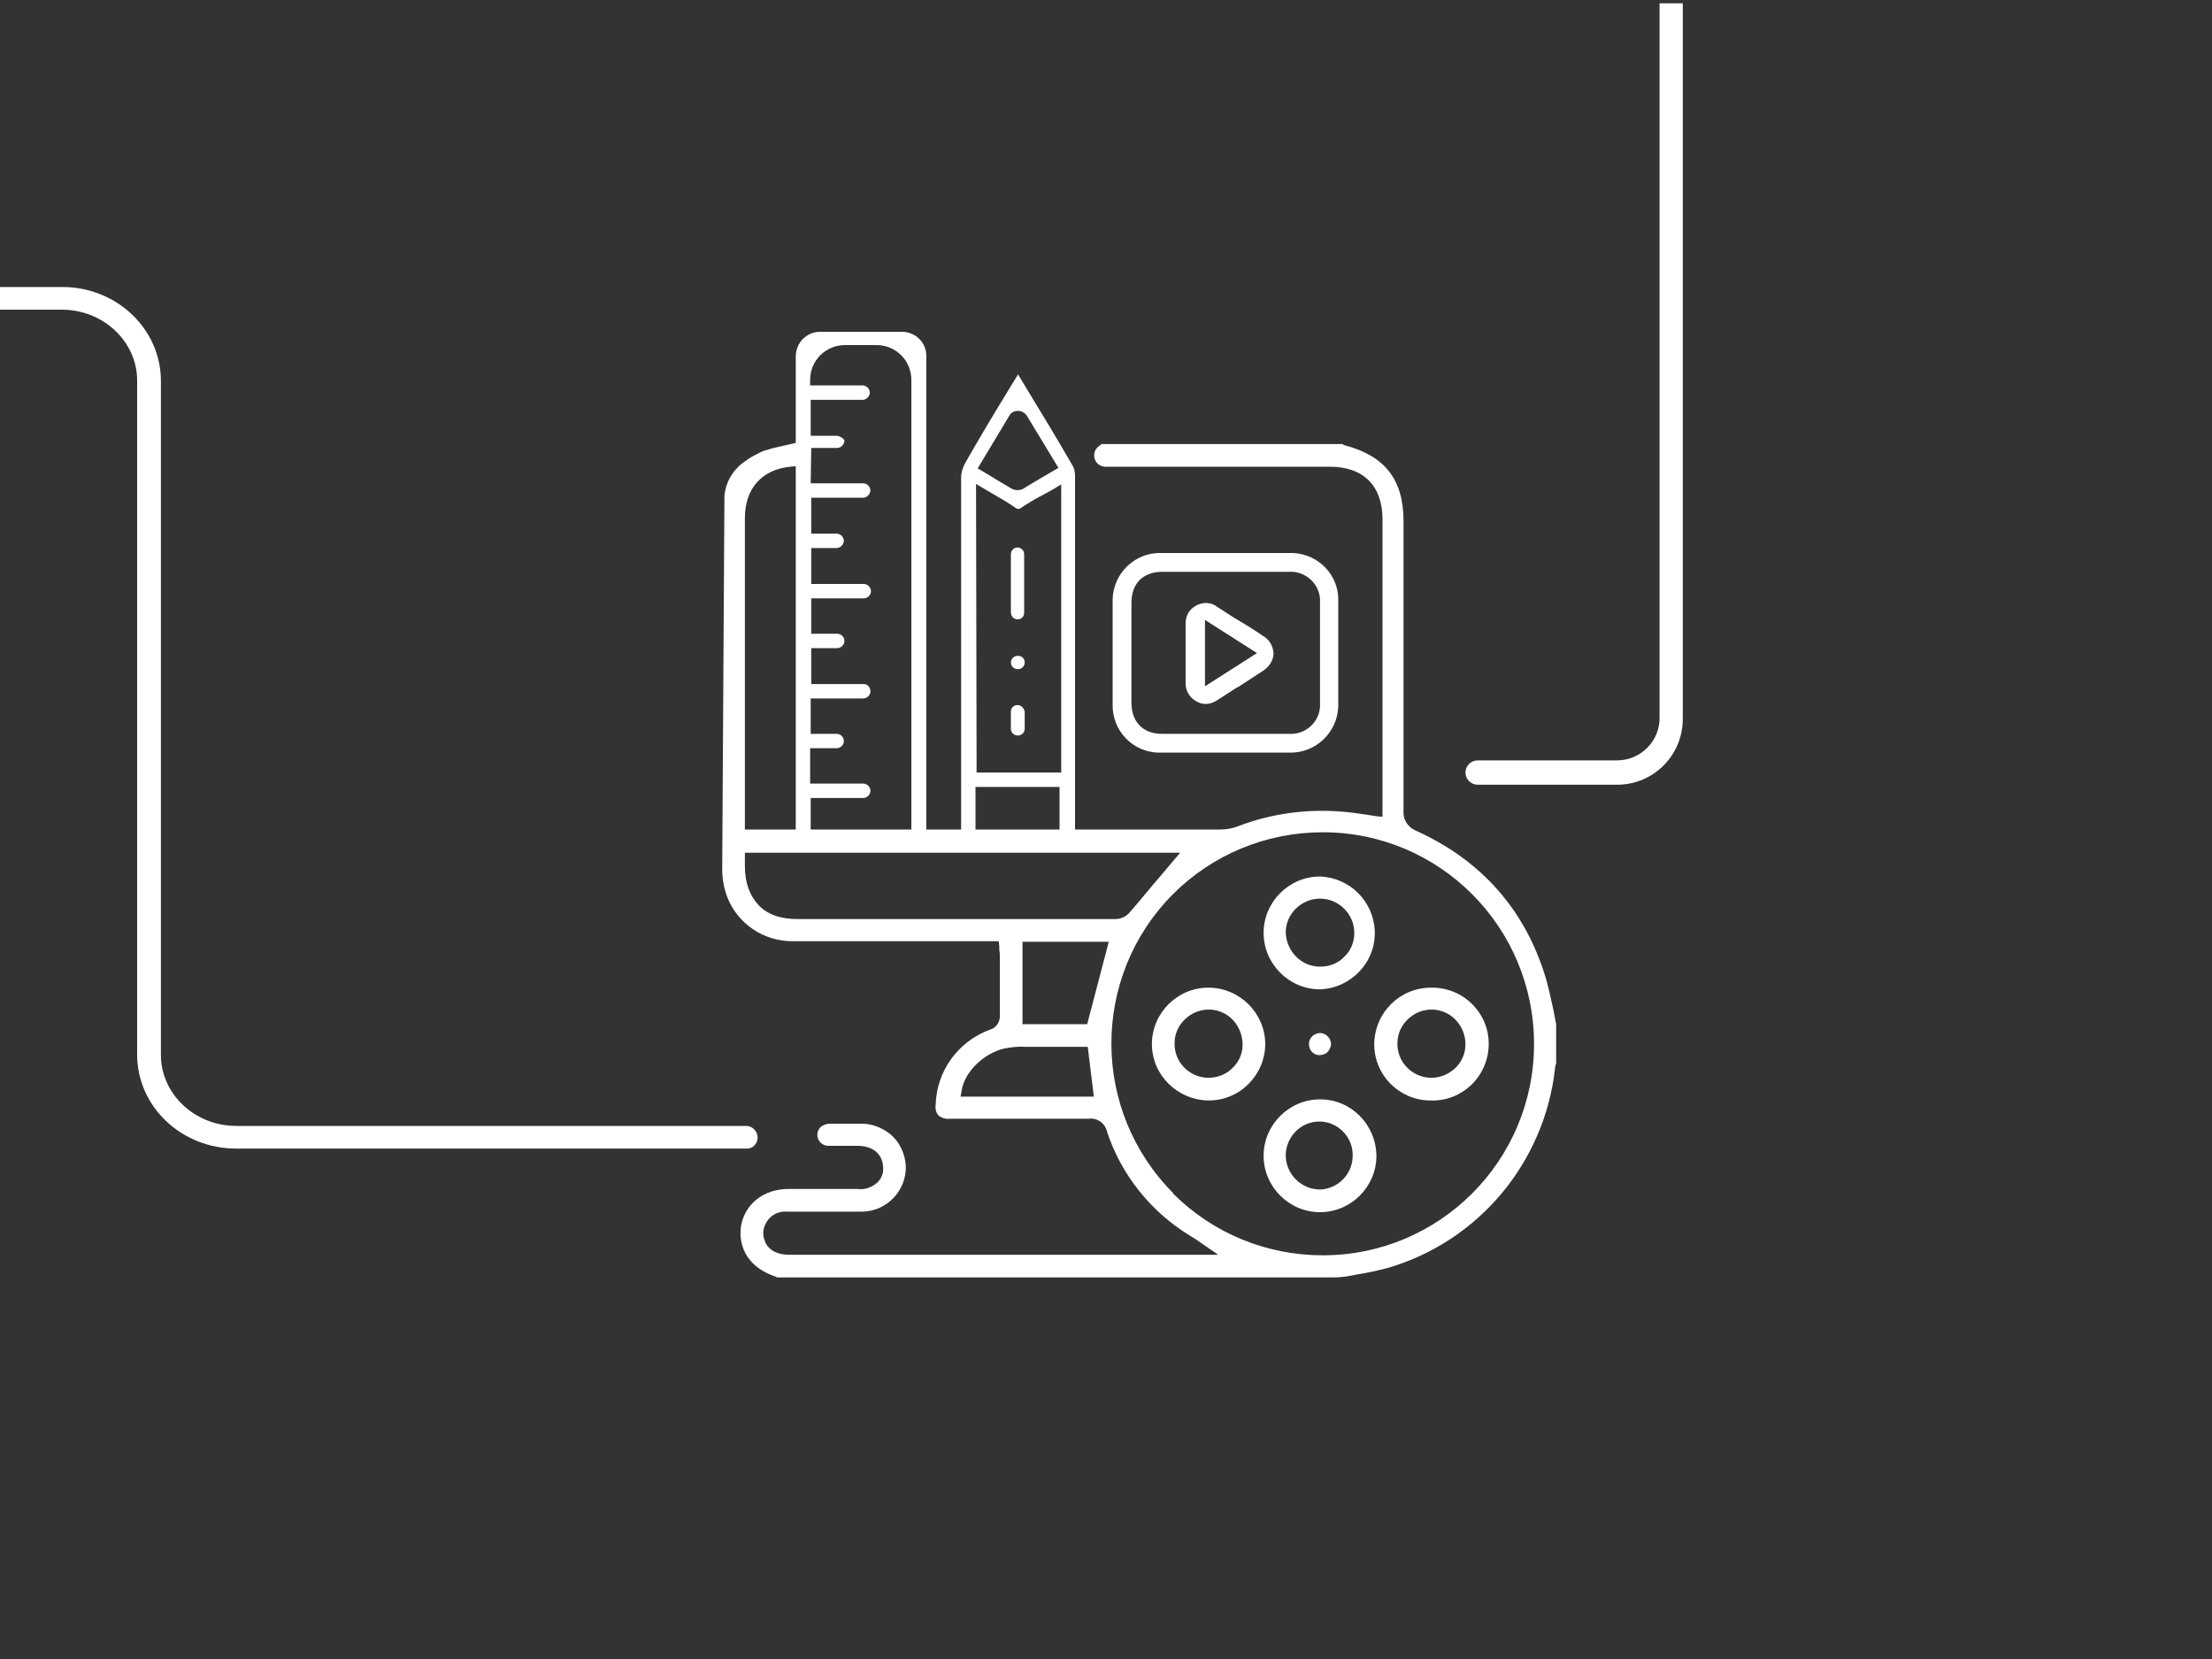
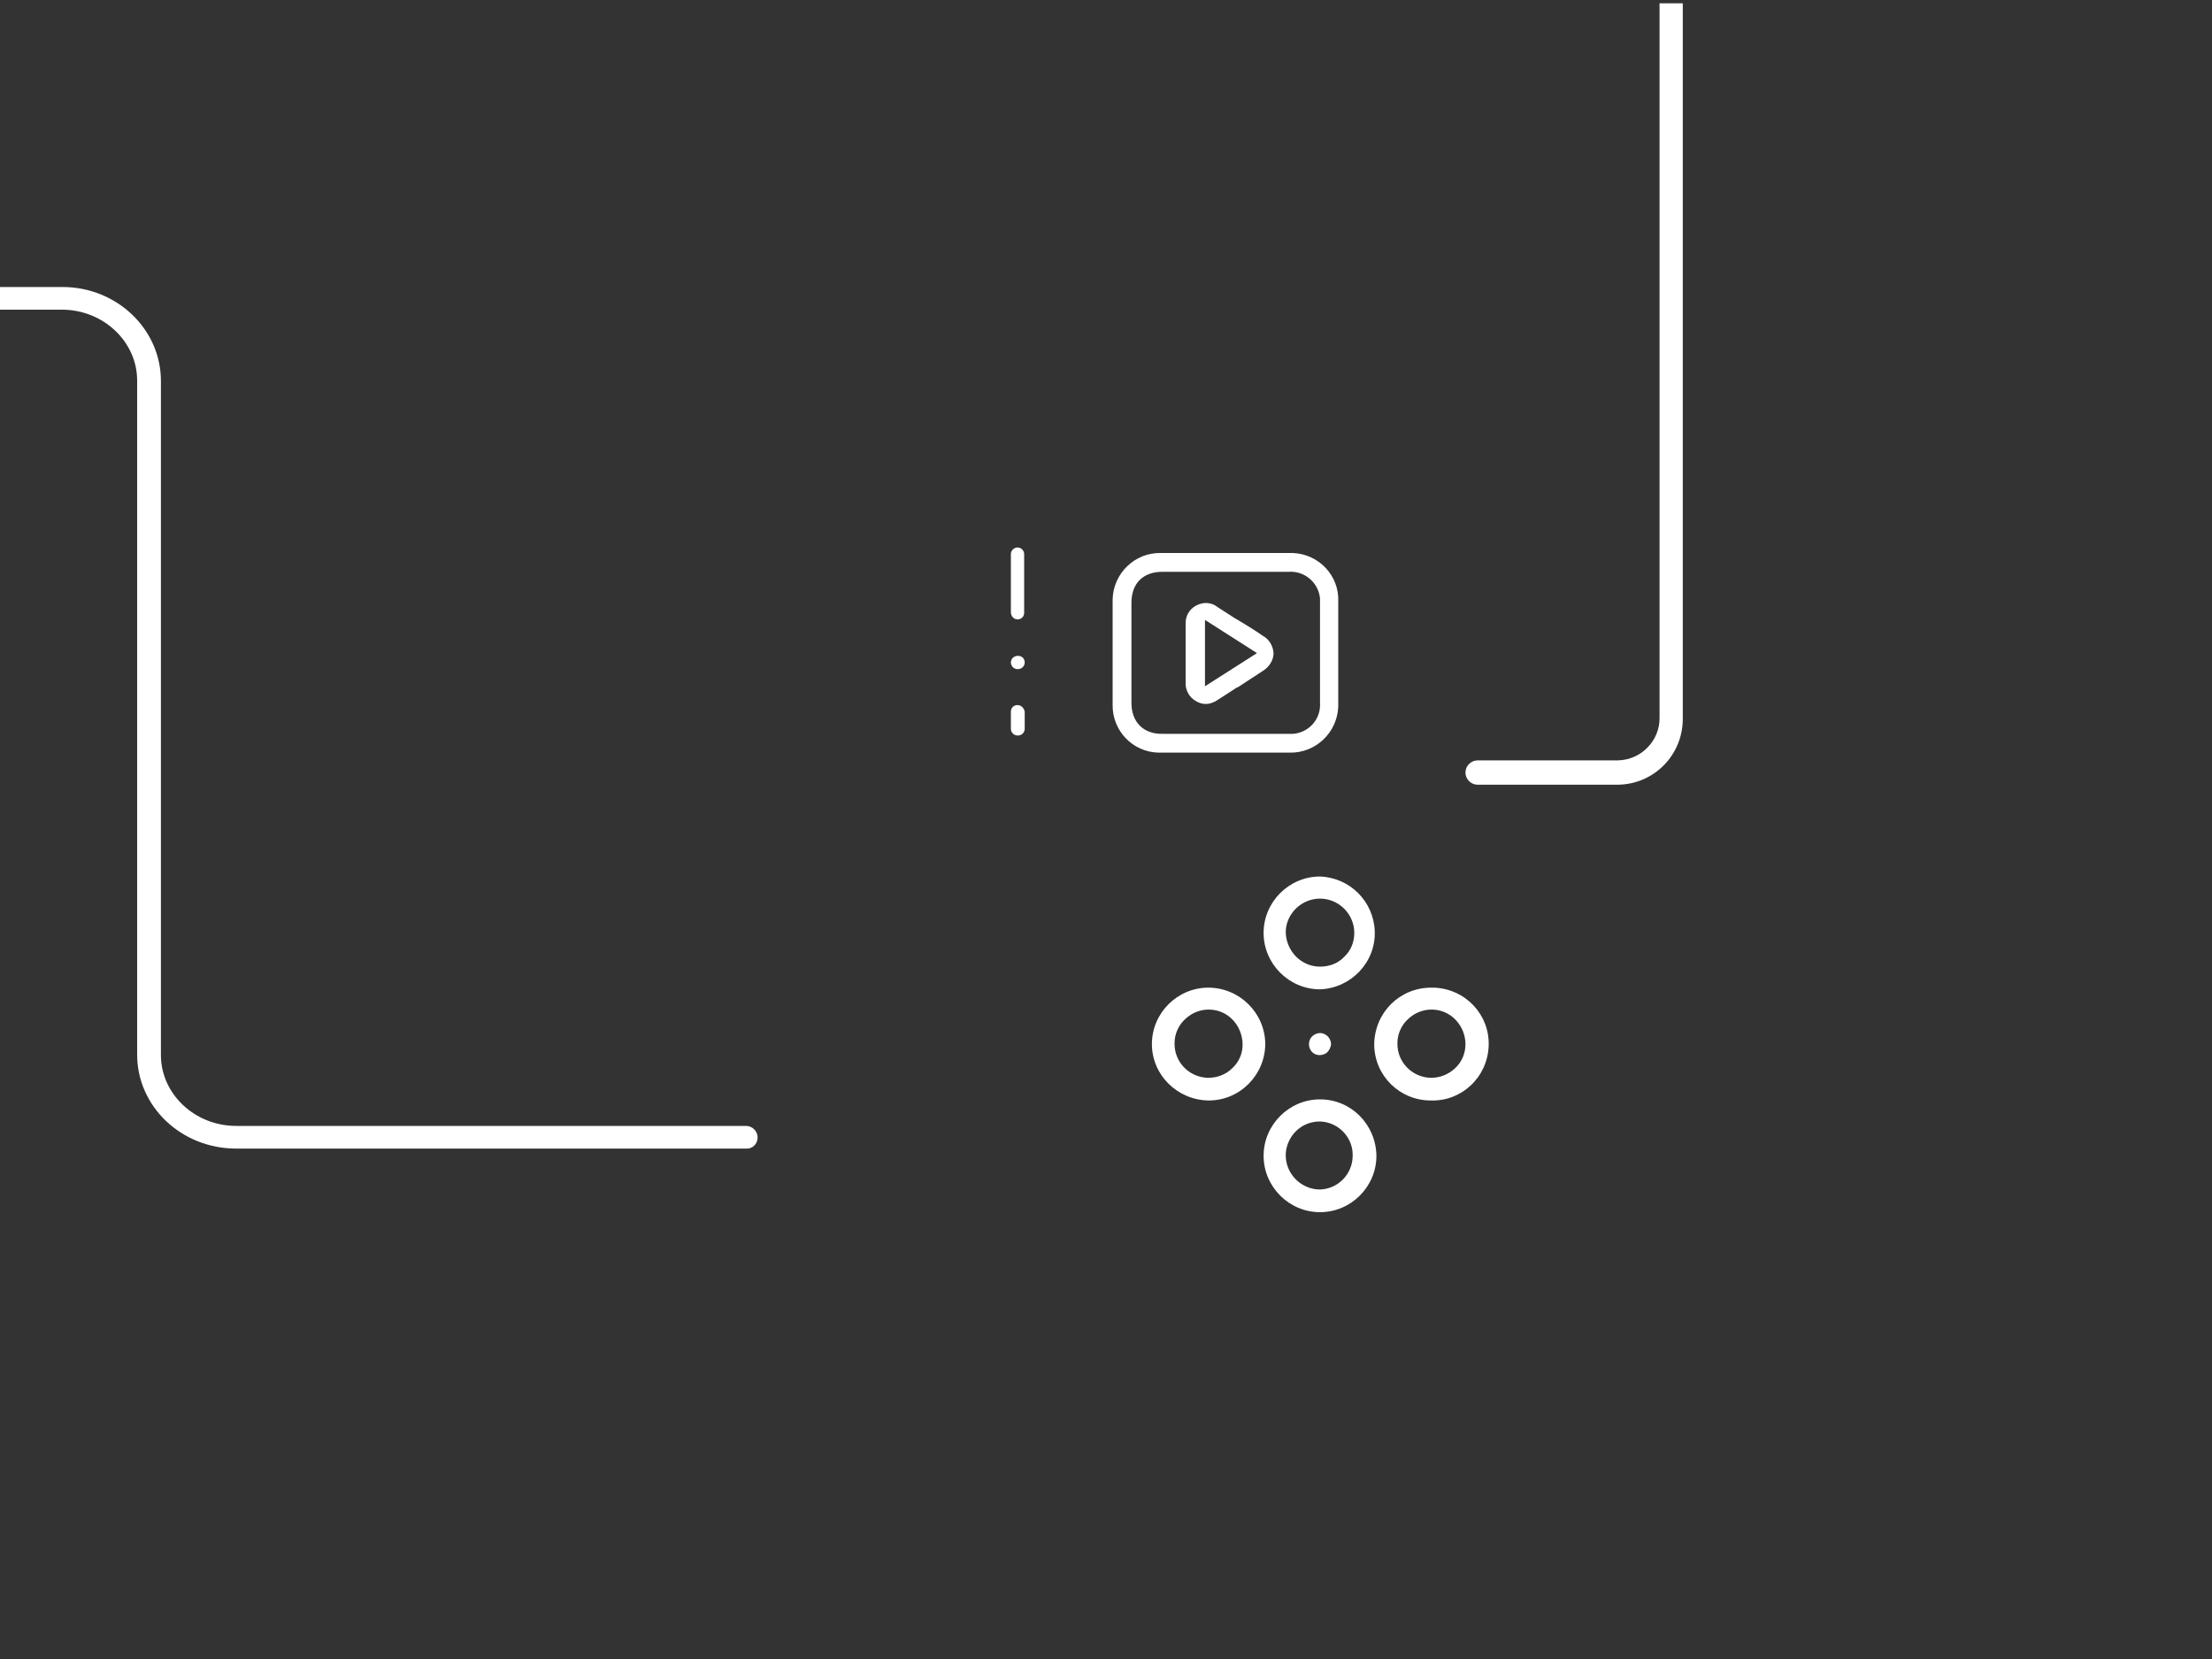
<svg xmlns="http://www.w3.org/2000/svg" version="1.1" id="Livello_1" x="0px" y="0px" viewBox="0 0 400 300" style="enable-background:new 0 0 400 300;" xml:space="preserve">
  <rect x="0" y="0" width="400" height="300" fill="#333333" stroke="none" />
  <style type="text/css">
	.st0{fill:#FFFFFF;}
</style>
  <g>
    <path class="st0" d="M300.1,0.6v129.1c0.1,4.2-3.3,7.7-7.5,7.8h-25.4c-1.2,0-2.2,1-2.2,2.2s1,2.2,2.2,2.2h25.4   c6.6-0.1,11.8-5.5,11.7-12.1V0.6H300.1z" />
    <path class="st0" d="M184,112C184,112,184,112,184,112c0.7,0,1.2-0.5,1.2-1.2v0v-10.6c0-0.6-0.5-1.2-1.2-1.2   c-0.6,0-1.2,0.5-1.2,1.2v10.5C182.8,111.4,183.3,112,184,112z" />
    <path class="st0" d="M184,127.5L184,127.5c-0.7,0-1.2,0.5-1.2,1.2v3.1c0,0.6,0.5,1.2,1.2,1.2h0.1c0.6,0,1.2-0.5,1.2-1.2v-3.1   C185.2,128.1,184.7,127.5,184,127.5z" />
    <path class="st0" d="M184.1,118.6C184.1,118.6,184.1,118.6,184.1,118.6H184c-0.6,0-1.2,0.5-1.2,1.2c0,0.6,0.5,1.2,1.2,1.2   c0,0,0,0,0,0h0.1c0.6,0,1.2-0.5,1.2-1.2C185.3,119.1,184.8,118.6,184.1,118.6z" />
-     <path class="st0" d="M279.6,177.1c-3.7-12.5-11.7-21.6-23.8-27c-1.2-0.6-2-1.8-2-3.1c0-14.3,0-28.8,0-42.8v-10   c0-7.5-3.4-11.8-10.7-13.7c-0.1,0-0.2-0.1-0.3-0.2h-43.6l-0.5,0.4c-0.9,0.6-1.1,1.9-0.5,2.8c0.3,0.5,0.9,0.8,1.5,0.9   c0.4,0,0.7,0,1.1,0h39.7c6.1,0,9.5,3.5,9.5,9.5v53.8l-1.1-0.1l-1.9-0.3c-1.4-0.2-2.7-0.4-4-0.5c-6.5-0.6-13.1,0.3-19.1,2.6   c-1,0.4-2.1,0.6-3.2,0.6h-26.3v-11.5c0-17.5,0-34.9,0-52.4c0-0.7-0.1-1.4-0.5-2c-2.6-4.5-5.3-9-8-13.4l-1.8-3l-1.9,3.1   c-2.7,4.4-5.2,8.6-7.7,13c-0.4,0.8-0.7,1.6-0.7,2.5c0,17.3,0,34.9,0,51.9V150h-6.3V64.3c0-2.4-2-4.3-4.4-4.3h-14.8   c-2.4,0-4.3,1.9-4.4,4.3v15.8l-3.1,0.7c-1,0.2-1.9,0.5-2.9,0.8c-1,0.5-2.1,1-3,1.7c-2.2,1.4-3.7,3.8-3.9,6.4l-0.4,67.5   c0,1.7,0.3,3.4,0.9,5c1.9,4.9,6.7,8.1,12,8c8.1,0,16.2,0,24.4,0h12.7l0.1,0.9c0,0.2,0,0.3,0,0.5c0,0.3,0.1,0.6,0.1,1v3.4   c0,2.5,0,5,0,7.5c0.1,1.2-0.6,2.4-1.8,2.7c-5.7,2.1-9.6,7.4-9.8,13.5c-0.1,0.7,0,1.4,0.5,2c0.6,0.5,1.4,0.7,2.1,0.6h2.7   c7.3,0,14.9,0,22.4,0c1.6-0.2,3,0.9,3.3,2.4c2.6,7.8,7.9,14.4,14.9,18.7c1,0.6,1.3,0.8,2,1.3l3.2,2.2h-77.5c-2.5,0-4.1-1-4.6-2.8   c-0.4-1.2-0.1-2.4,0.6-3.4c0.8-1.1,2.1-1.7,3.5-1.6c2,0,4.1,0,6.1,0c2.5,0,5,0,7.6,0c4.4-0.1,7.9-3.8,7.8-8.2   c-0.1-2.2-1.1-4.4-2.8-5.8c-1.5-1.2-3.3-1.9-5.2-1.9c-1.6,0-3.4,0-5.7,0c-0.6,0-1.2,0.2-1.7,0.6c-0.4,0.4-0.6,0.9-0.6,1.4   c0,1.2,1,2.1,2.2,2c0,0,0.1,0,0.1,0c1,0,2,0,3.1,0h1.8c2.9,0,4.6,1.5,4.7,3.9c0.1,1-0.3,2-1,2.7c-1,0.9-2.3,1.4-3.7,1.2h-12.4   c-4.5,0-7.9,2.7-8.6,6.7c-0.6,4.2,1.7,7.6,6.1,9.1c0.1,0,0.3,0.1,0.4,0.2h100.5c1.1,0,2.1-0.1,3.2-0.3l1-0.2   c1.9-0.3,3.8-0.7,5.7-1.2c16.5-4.8,28.4-19.1,30.3-36.1c0-0.3,0.1-0.6,0.2-0.9c0,0,0-0.1,0-0.2v-6.9c-0.2-0.9-0.3-1.7-0.5-2.6   C280.5,180.8,280.1,178.9,279.6,177.1z M182.5,75.2c0.3-0.6,0.9-0.9,1.6-0.9c0.6,0,1.2,0.3,1.6,0.9l5.7,9.4L189,86   c-1.4,0.8-2.7,1.6-4,2.4c-0.6,0.3-1.4,0.3-2,0c-1.3-0.8-2.6-1.5-4-2.4l-2.2-1.3L182.5,75.2z M176.5,87.5l1.5,0.9l1.7,1   c1.4,0.8,2.6,1.5,3.9,2.4c0.3,0.3,0.8,0.3,1.1,0c1.2-0.8,2.5-1.6,3.9-2.3l1.8-1l1.5-0.9v52.1h-15.3L176.5,87.5z M191.6,142.3v7.7   h-15.2v-7.7L191.6,142.3z M151.4,78.8h-4.8v-6.5h9.5c0.7-0.1,1.2-0.7,1.2-1.4c-0.1-0.6-0.5-1.1-1.2-1.2h-9.6v-1   c0-3.5,2.8-6.3,6.3-6.3h5.7c3.5,0,6.3,2.8,6.3,6.3V150h-18.2v-5.7h9.5c0.7,0,1.3-0.6,1.3-1.3c0-0.7-0.6-1.3-1.3-1.3h-9.6v-6.4h4.8   c0.7,0,1.3-0.6,1.3-1.3c0-0.7-0.6-1.3-1.3-1.3h-4.7v-6.4h9.5c0.7,0,1.3-0.6,1.3-1.3c0-0.7-0.5-1.3-1.2-1.3c0,0,0,0,0,0h-9.5v-6.5   h4.7c0.7,0,1.3-0.6,1.3-1.3c0-0.7-0.6-1.3-1.3-1.3h-4.7v-6.4h9.5c0.7,0,1.3-0.6,1.3-1.3c0-0.7-0.6-1.3-1.3-1.3h-9.5v-6.5h4.7   c0.7-0.1,1.2-0.7,1.2-1.4c-0.1-0.6-0.5-1.1-1.2-1.2h-4.7v-6.5h9.5c0.7-0.1,1.2-0.7,1.2-1.4c-0.1-0.6-0.5-1.1-1.2-1.2h-9.6l0.1-6.4   h4.8c0.7-0.1,1.2-0.7,1.2-1.4C152.5,79.3,152,78.9,151.4,78.8z M134.7,133.3V93.7c0-5.4,3.1-8.8,8.2-9.3l1-0.1V150h-9.2   L134.7,133.3z M171.5,166.2L171.5,166.2l-27.2,0c-3.1,0-5.5-0.8-7.1-2.5c-1.6-1.7-2.5-4-2.5-7.1v-2.4h78.7l-3.2,3.8   c-2,2.3-4,4.8-6.1,7.2c-0.7,0.7-1.6,1-2.5,1C191.5,166.2,181.4,166.2,171.5,166.2z M173.7,198.3l0.2-1.1c0.5-3.3,3.9-6.7,7.7-7.6   c1.2-0.2,2.4-0.4,3.6-0.3c2.6,0,5.1,0,7.7,0h3.8l1.1,9L173.7,198.3z M196.6,185.2h-11.7v-14.9h15.6L196.6,185.2z M239.2,227   c-10.2,0-19.9-4-27.1-11.2l0.1,0c-14.9-14.9-15-39.1-0.1-54.1c7.2-7.2,16.9-11.2,27.1-11.2c21.1,0,38.2,17.1,38.2,38.3   C277.4,209.9,260.3,227,239.2,227z" />
    <path class="st0" d="M238.7,178.9c5.6-0.2,10.1-4.9,9.9-10.5c-0.2-5.4-4.5-9.7-9.9-9.9h0c-5.6,0-10.2,4.6-10.2,10.2   C228.5,174.3,233.1,178.9,238.7,178.9z M238.7,162.5C238.7,162.5,238.7,162.5,238.7,162.5c3.4,0,6.2,2.8,6.2,6.2   c0,1.6-0.6,3.2-1.8,4.3c-1.1,1.2-2.7,1.8-4.4,1.8c-3.4,0-6.1-2.8-6.2-6.2C232.5,165.3,235.3,162.5,238.7,162.5z" />
    <path class="st0" d="M238.7,198.8c-5.6,0-10.2,4.6-10.2,10.2c0,5.6,4.6,10.2,10.2,10.2c5.6,0,10.2-4.6,10.2-10.2   C248.8,203.3,244.3,198.8,238.7,198.8z M238.7,215.1c-3.4,0-6.2-2.8-6.2-6.2c0-1.6,0.7-3.2,1.8-4.3v0c1.2-1.2,2.7-1.8,4.4-1.8   c3.4,0.1,6.1,3,5.9,6.4C244.5,212.4,241.9,215,238.7,215.1z" />
    <path class="st0" d="M218.5,178.6L218.5,178.6c-5.6,0-10.2,4.6-10.2,10.2c0,5.6,4.6,10.1,10.2,10.2h0.1c5.6,0,10.2-4.6,10.2-10.3   C228.7,183.1,224.1,178.6,218.5,178.6z M222.8,193.2c-1.1,1.1-2.7,1.7-4.3,1.7h-0.1c-3.4-0.1-6.1-2.9-6-6.3c0-1.6,0.7-3.2,1.9-4.3   c2.5-2.4,6.4-2.3,8.7,0.2c1.1,1.2,1.7,2.8,1.7,4.4C224.7,190.6,224,192.1,222.8,193.2z" />
    <path class="st0" d="M258.8,178.6L258.8,178.6c-5.7,0-10.2,4.5-10.3,10.2c0,5.7,4.6,10.2,10.2,10.2c0,0,0,0,0,0   c5.6,0.2,10.3-4.2,10.5-9.9c0.2-5.6-4.2-10.3-9.9-10.5C259.2,178.6,259,178.6,258.8,178.6z M263.1,193.2c-1.2,1.1-2.7,1.7-4.3,1.7   h-0.1c-3.4-0.1-6.1-2.9-6-6.3c0-1.6,0.7-3.2,1.9-4.3v0c2.5-2.4,6.4-2.3,8.7,0.2S265.6,190.9,263.1,193.2z" />
    <path class="st0" d="M236.7,188.8c0,1.1,0.8,2,1.9,2c0.5,0,1.1-0.2,1.4-0.5c0.4-0.4,0.6-0.9,0.7-1.4c0-1.1-0.8-2-1.9-2.1   C237.7,186.8,236.7,187.6,236.7,188.8z" />
    <path class="st0" d="M210,136.1h23.2c4.7,0.1,8.6-3.6,8.8-8.3c0-0.2,0-0.3,0-0.5c0-5.8,0-11.9,0-18.5c0.2-4.7-3.5-8.6-8.2-8.8   c-0.2,0-0.4,0-0.7,0h-23.2c-4.7-0.1-8.6,3.7-8.7,8.4c0,0.1,0,0.2,0,0.3c0,5.9,0,12,0,18.7c-0.1,4.7,3.6,8.6,8.3,8.7   C209.7,136.1,209.8,136.1,210,136.1z M204.6,127.1V109c0-3.5,2.1-5.6,5.6-5.6c2.2,0,4.4,0,6.6,0H233c2.9-0.2,5.4,1.9,5.7,4.8   c0,0.3,0,0.5,0,0.8l0,0c0,6,0,12,0,18.1c0.2,2.9-2,5.4-4.9,5.6c-0.2,0-0.5,0-0.7,0h-22.8C206.8,132.8,204.6,130.6,204.6,127.1z" />
    <path class="st0" d="M214.4,123.3c-0.1,1.4,0.6,2.8,1.9,3.5c0.5,0.3,1.1,0.5,1.7,0.5c0.8,0,1.6-0.3,2.3-0.8l3.4-2.2l0.1,0   c1.5-1,3.1-2,4.6-3c1.1-0.7,1.9-1.9,1.9-3.2c-0.1-1.3-0.8-2.5-1.9-3.1c-1.6-1.1-3.2-2.1-4.9-3.1l-0.2-0.1l-3.1-2   c-1.1-0.9-2.6-1-3.9-0.3c-1.3,0.7-2,2-1.9,3.5c0,1.2,0,2.4,0,3.6V123.3z M217.9,112.1l9.4,6l-9.4,6V112.1z" />
    <path class="st0" d="M137,205.7c0-1.1-0.9-2.1-2.1-2.1c0,0,0,0,0,0v0H42.7c-7.5,0-13.6-5.8-13.6-12.8V68.9c0-9.4-8-17-17.8-17H-0.3   V56h11.5c7.5,0,13.6,5.8,13.6,12.8v121.9c0,9.4,8,17,17.9,17h92.2C136,207.8,137,206.9,137,205.7z" />
  </g>
</svg>